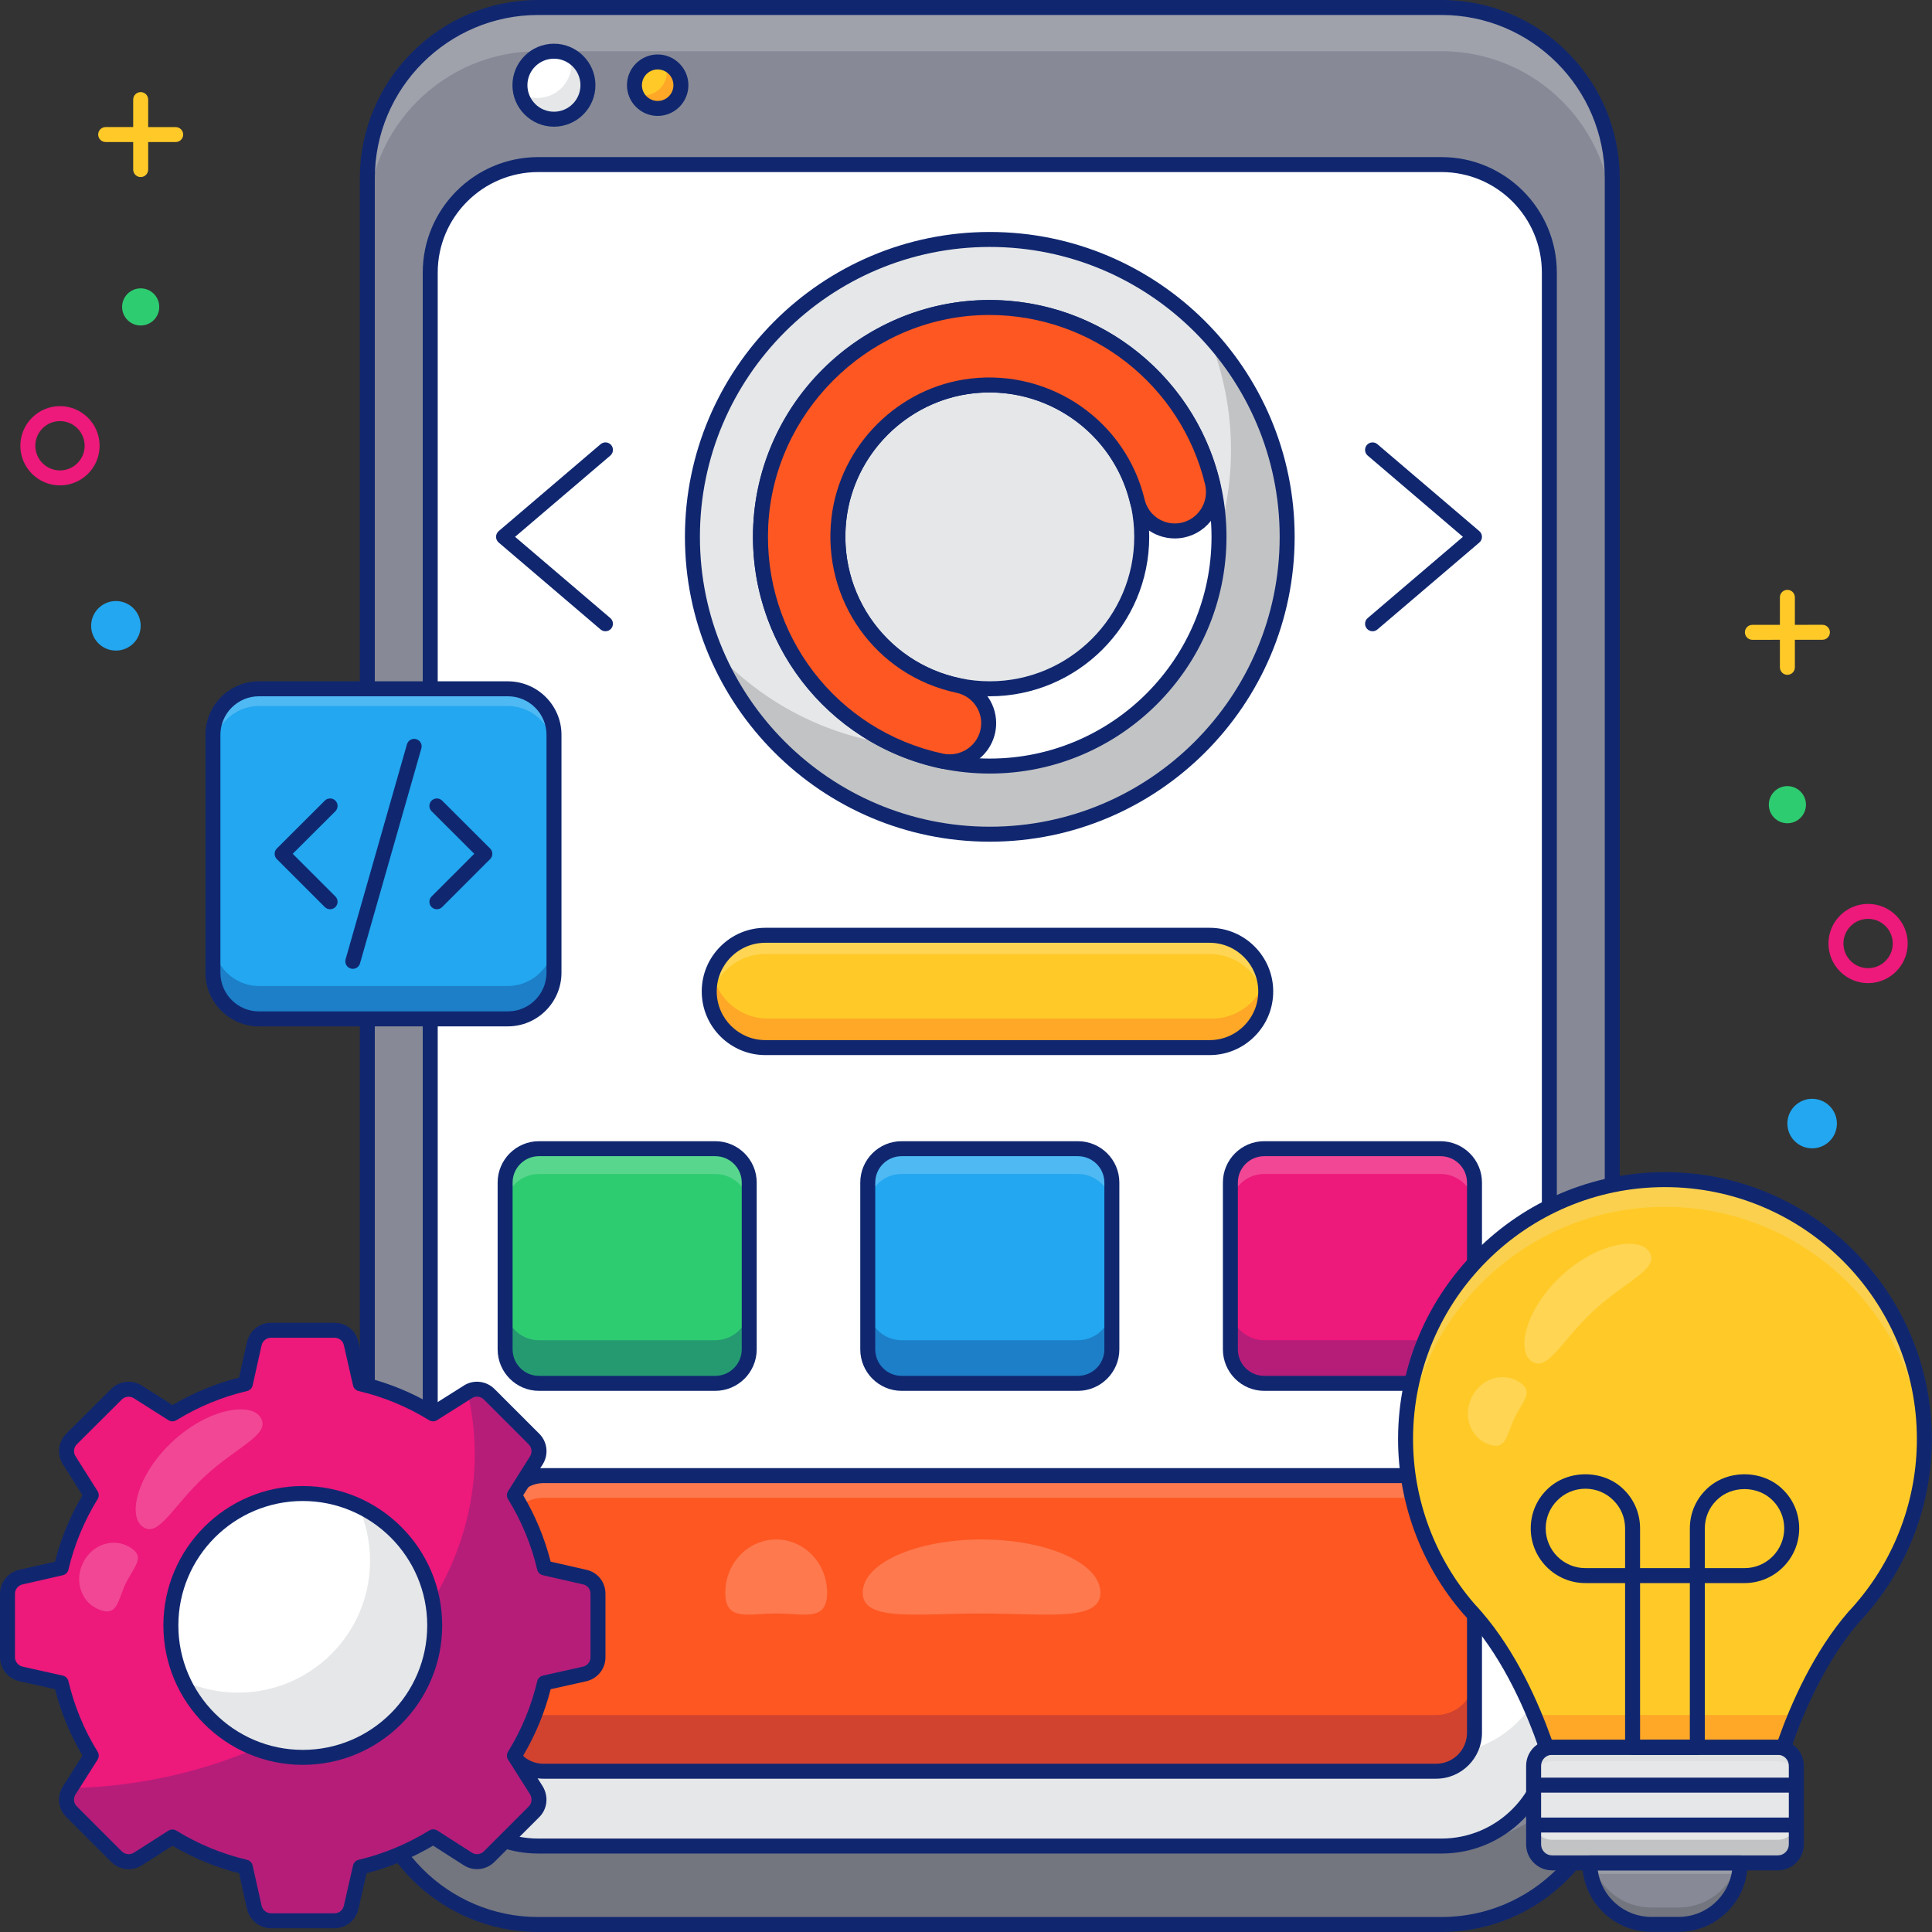
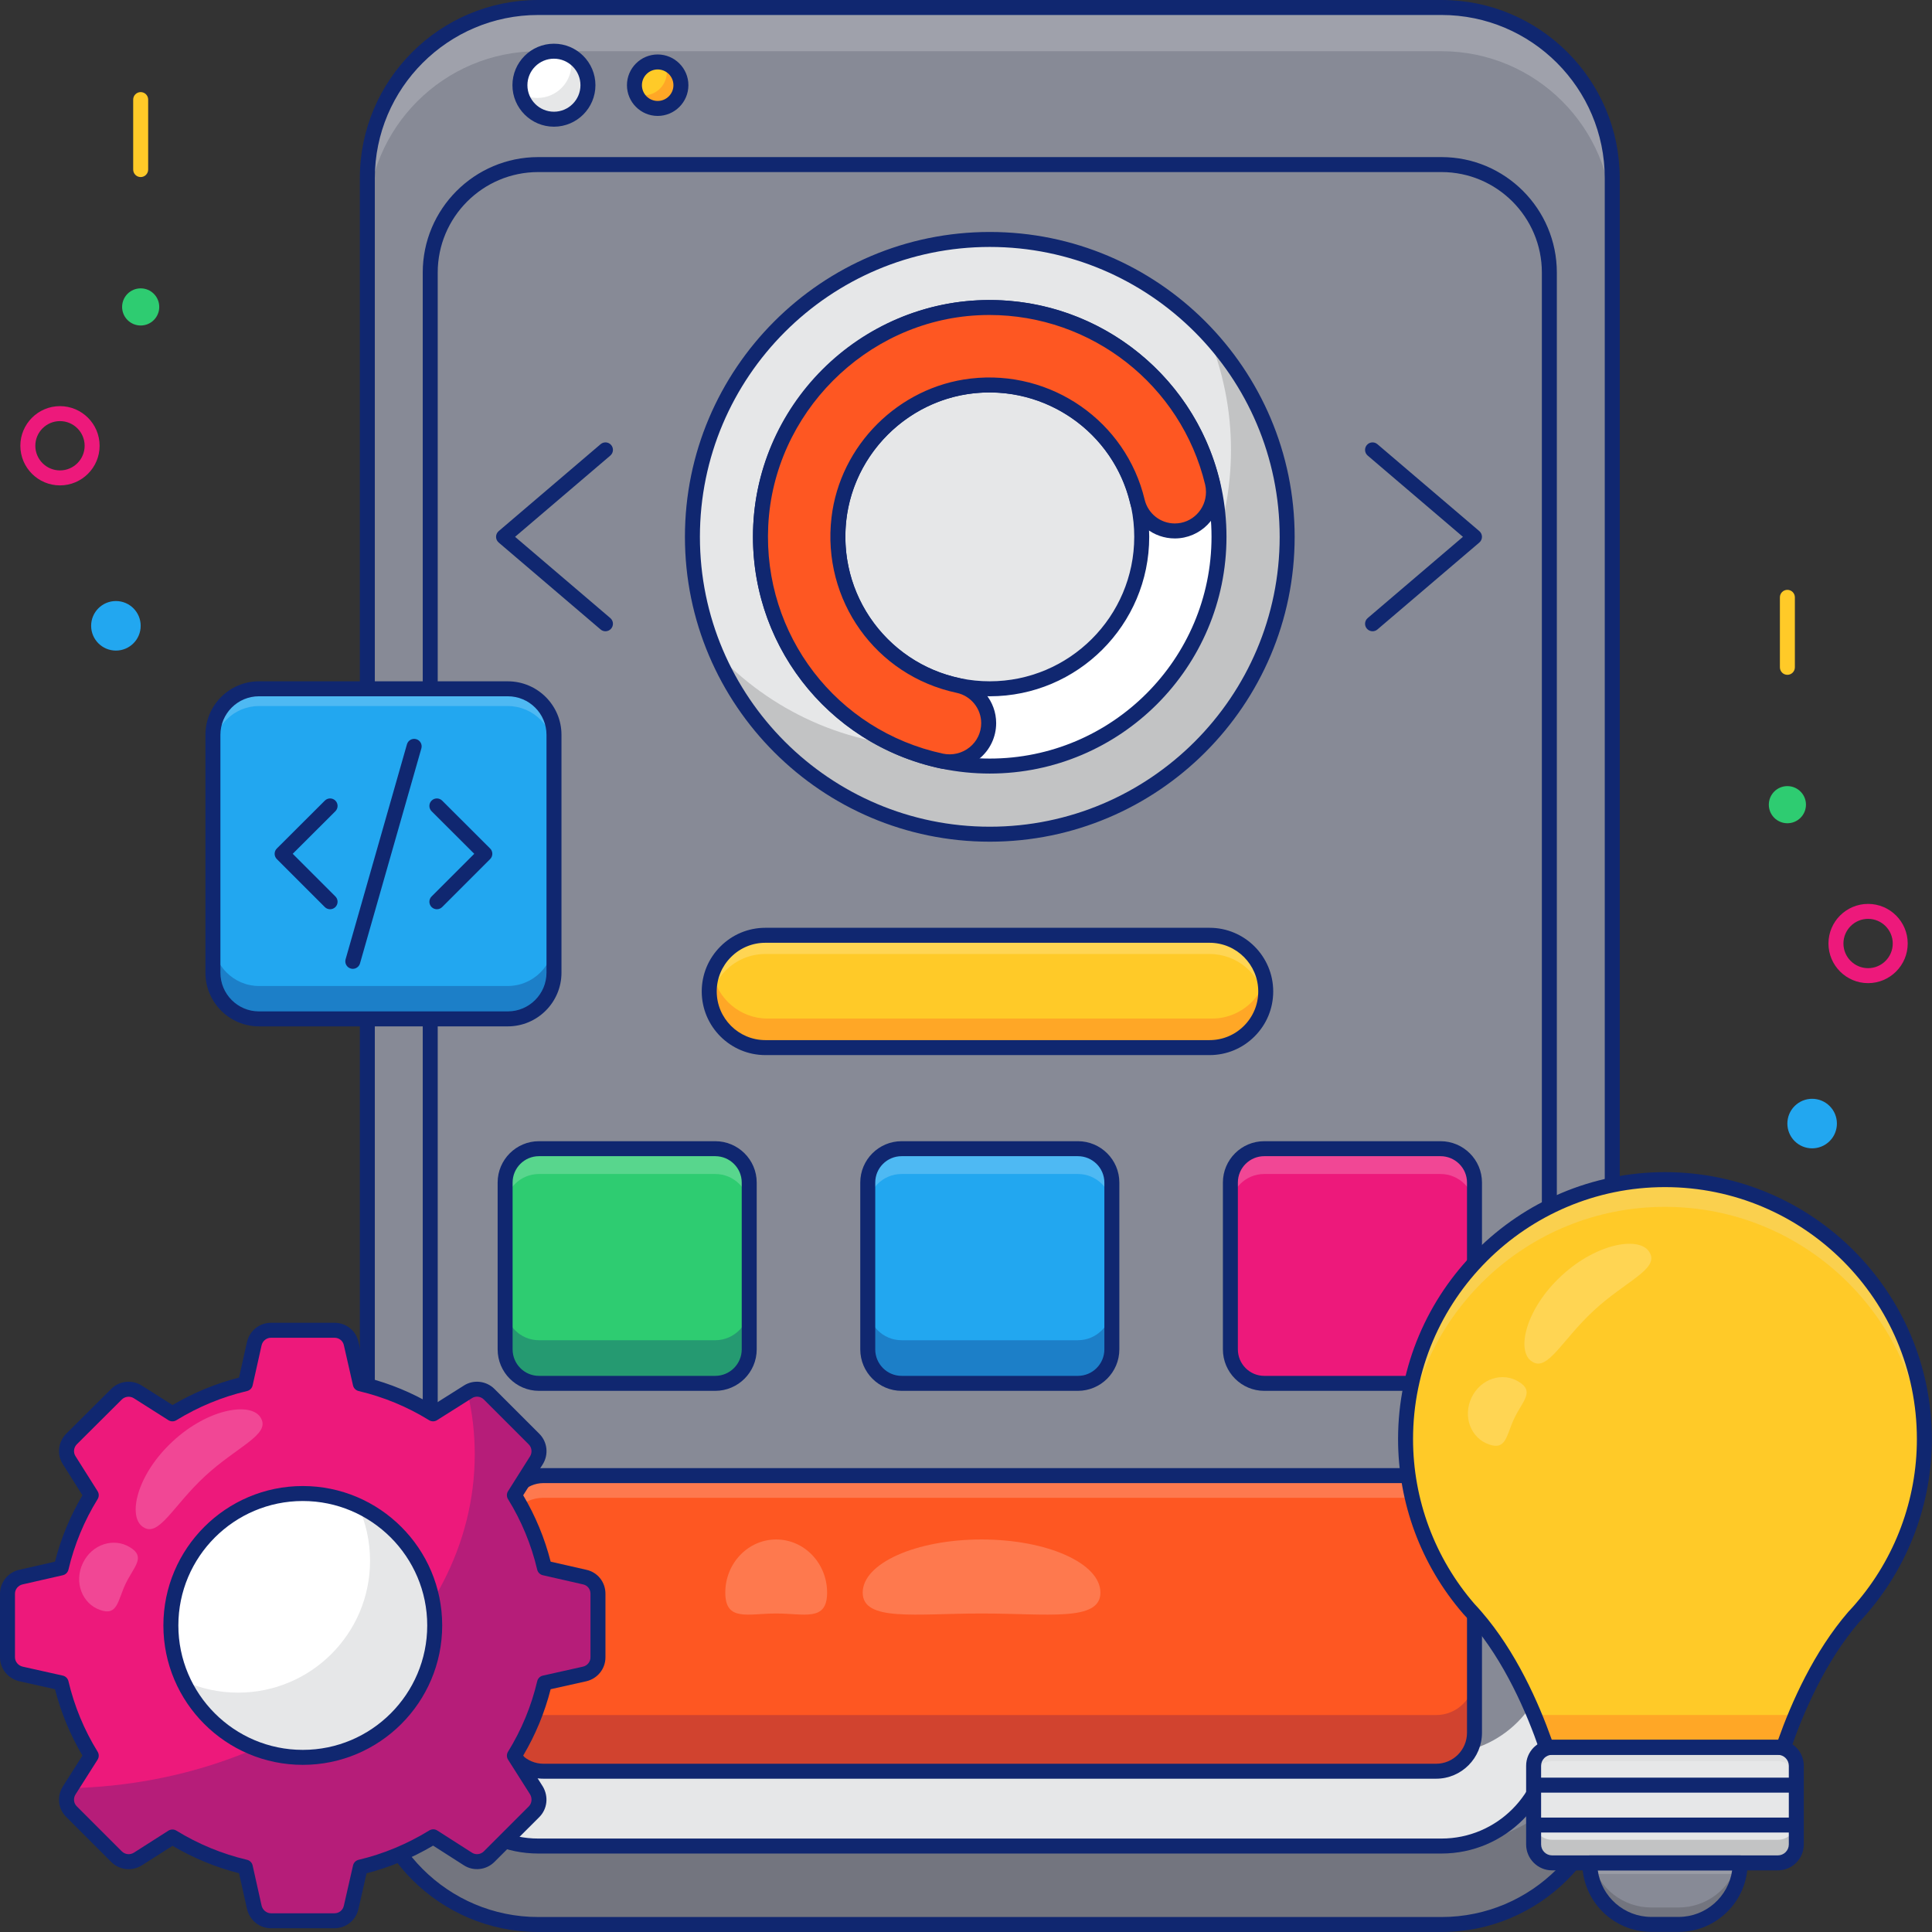
<svg xmlns="http://www.w3.org/2000/svg" width="210" height="210" viewBox="0 0 210 210" fill="none">
  <rect x="0" y="0" width="210" height="210" fill="#333333" stroke="none" />
  <g clip-path="url(#clip0_30_855)">
    <path d="M175.244 19.37V190.613C175.244 200.868 166.926 209.186 156.688 209.186H58.499C48.244 209.186 39.927 200.868 39.927 190.613V19.37C39.927 9.132 48.245 0.814 58.499 0.814H156.688C166.926 0.814 175.244 9.132 175.244 19.37Z" fill="#878A96" />
    <g opacity="0.2">
      <path d="M175.244 19.37V24.123C175.244 13.884 166.926 5.567 156.688 5.567H58.499C48.244 5.567 39.927 13.884 39.927 24.123V19.37C39.927 9.132 48.245 0.814 58.499 0.814H156.688C166.926 0.814 175.244 9.132 175.244 19.37Z" fill="white" />
    </g>
    <path d="M175.244 182.084V190.613C175.244 200.868 166.926 209.186 156.688 209.186H58.499C48.244 209.186 39.927 200.868 39.927 190.613V182.084C39.927 192.339 48.245 200.657 58.499 200.657H156.688C166.926 200.657 175.244 192.338 175.244 182.084Z" fill="#73757F" />
-     <path d="M168.408 29.625V188.904C168.408 195.383 163.15 200.657 156.688 200.657H58.5C52.021 200.657 46.764 195.383 46.764 188.904V29.625C46.764 23.146 52.022 17.889 58.5 17.889H156.688C163.15 17.889 168.408 23.146 168.408 29.625Z" fill="white" />
    <path d="M168.408 178.86V188.904C168.408 195.382 163.15 200.656 156.688 200.656H58.5C52.021 200.656 46.764 195.382 46.764 188.904V178.86C46.764 185.339 52.022 190.613 58.5 190.613H156.688C163.15 190.613 168.408 185.339 168.408 178.86Z" fill="#E6E7E8" />
    <path d="M156.688 210H58.5C47.81 210 39.113 201.303 39.113 190.613V19.37C39.113 8.69 47.81 0 58.5 0H156.688C167.369 0 176.058 8.69 176.058 19.37V190.613C176.058 201.303 167.369 210 156.688 210ZM58.5 1.628C48.707 1.628 40.741 9.587 40.741 19.37V190.613C40.741 200.405 48.707 208.372 58.5 208.372H156.688C166.471 208.372 174.43 200.405 174.43 190.613V19.37C174.43 9.587 166.471 1.628 156.688 1.628H58.5Z" fill="#102770" />
    <path d="M156.688 201.471H58.5C51.58 201.471 45.95 195.833 45.95 188.904V29.625C45.95 22.705 51.579 17.075 58.5 17.075H156.688C163.6 17.075 169.222 22.705 169.222 29.625V188.904C169.222 195.833 163.599 201.471 156.688 201.471ZM58.5 18.703C52.478 18.703 47.578 23.602 47.578 29.625V188.904C47.578 194.935 52.477 199.842 58.5 199.842H156.688C162.702 199.842 167.594 194.935 167.594 188.904V29.625C167.594 23.602 162.701 18.703 156.688 18.703H58.5Z" fill="#102770" />
    <path d="M62.824 11.875C64.267 10.431 64.267 8.091 62.824 6.647C61.38 5.204 59.04 5.204 57.596 6.647C56.153 8.091 56.153 10.431 57.596 11.875C59.04 13.319 61.38 13.319 62.824 11.875Z" fill="white" />
    <path d="M63.904 9.261C63.904 11.296 62.244 12.957 60.209 12.957C58.5 12.957 57.052 11.784 56.645 10.206C57.182 10.482 57.784 10.645 58.419 10.645C60.454 10.645 62.114 9.001 62.114 6.95C62.114 6.641 62.081 6.332 62 6.039C63.139 6.673 63.904 7.878 63.904 9.261Z" fill="#E6E7E8" />
    <path d="M72.455 11.594C73.744 11.06 74.356 9.582 73.822 8.293C73.288 7.005 71.811 6.393 70.522 6.926C69.233 7.46 68.621 8.938 69.155 10.227C69.689 11.515 71.166 12.128 72.455 11.594Z" fill="#FFCA28" />
    <path d="M74.013 9.261C74.013 10.662 72.89 11.784 71.49 11.784C70.432 11.784 69.52 11.133 69.162 10.222C69.406 10.319 69.683 10.368 69.96 10.368C71.36 10.368 72.483 9.229 72.483 7.828C72.483 7.486 72.418 7.177 72.287 6.884C73.296 7.195 74.013 8.139 74.013 9.261Z" fill="#FFA726" />
    <path d="M60.21 13.771C57.724 13.771 55.7 11.748 55.7 9.261C55.7 6.774 57.724 4.751 60.21 4.751C62.697 4.751 64.721 6.774 64.721 9.261C64.721 11.748 62.698 13.771 60.21 13.771ZM60.21 6.379C58.621 6.379 57.327 7.672 57.327 9.261C57.327 10.85 58.621 12.143 60.21 12.143C61.8 12.143 63.093 10.85 63.093 9.261C63.093 7.671 61.8 6.379 60.21 6.379Z" fill="#102770" />
    <path d="M71.487 12.601C69.646 12.601 68.147 11.102 68.147 9.261C68.147 7.419 69.646 5.921 71.487 5.921C73.328 5.921 74.826 7.419 74.826 9.261C74.826 11.102 73.328 12.601 71.487 12.601ZM71.487 7.549C70.543 7.549 69.775 8.317 69.775 9.261C69.775 10.205 70.543 10.973 71.487 10.973C72.43 10.973 73.199 10.205 73.199 9.261C73.199 8.317 72.431 7.549 71.487 7.549Z" fill="#102770" />
    <path d="M107.586 90.675C125.438 90.675 139.909 76.203 139.909 58.351C139.909 40.499 125.438 26.028 107.586 26.028C89.734 26.028 75.263 40.499 75.263 58.351C75.263 76.203 89.734 90.675 107.586 90.675Z" fill="#E6E7E8" />
    <path d="M139.907 58.347C139.907 76.203 125.436 90.675 107.579 90.675C94.166 90.675 82.674 82.503 77.775 70.865C83.683 77.23 92.115 81.217 101.491 81.217C119.332 81.217 133.803 66.746 133.803 48.906C133.803 44.479 132.907 40.246 131.296 36.388C136.651 42.167 139.907 49.866 139.907 58.347Z" fill="#C2C3C4" />
    <path d="M107.586 91.488C89.314 91.488 74.449 76.623 74.449 58.351C74.449 40.079 89.314 25.214 107.586 25.214C125.857 25.214 140.723 40.079 140.723 58.351C140.723 76.623 125.857 91.488 107.586 91.488ZM107.586 26.842C90.212 26.842 76.077 40.977 76.077 58.351C76.077 75.725 90.212 89.86 107.586 89.86C124.96 89.86 139.095 75.725 139.095 58.351C139.095 40.977 124.96 26.842 107.586 26.842Z" fill="#102770" />
    <path d="M107.579 33.425C93.825 33.425 82.658 44.591 82.658 58.347C82.658 72.118 93.824 83.268 107.579 83.268C121.35 83.268 132.501 72.118 132.501 58.347C132.501 44.592 121.35 33.425 107.579 33.425ZM107.579 74.868C98.464 74.868 91.074 67.462 91.074 58.347C91.074 49.231 98.464 41.841 107.579 41.841C116.711 41.841 124.101 49.231 124.101 58.347C124.101 67.463 116.711 74.868 107.579 74.868Z" fill="white" />
    <path d="M107.579 84.082C93.388 84.082 81.844 72.537 81.844 58.347C81.844 44.156 93.388 32.612 107.579 32.612C121.77 32.612 133.314 44.156 133.314 58.347C133.314 72.537 121.77 84.082 107.579 84.082ZM107.579 34.239C94.285 34.239 83.472 45.054 83.472 58.347C83.472 71.64 94.285 82.454 107.579 82.454C120.872 82.454 131.687 71.64 131.687 58.347C131.687 45.054 120.872 34.239 107.579 34.239ZM107.579 75.683C98.028 75.683 90.259 67.906 90.259 58.347C90.259 48.797 98.029 41.027 107.579 41.027C117.138 41.027 124.915 48.797 124.915 58.347C124.915 67.906 117.138 75.683 107.579 75.683ZM107.579 42.654C98.927 42.654 91.887 49.694 91.887 58.346C91.887 67.008 98.927 74.054 107.579 74.054C116.24 74.054 123.287 67.008 123.287 58.346C123.287 49.694 116.24 42.654 107.579 42.654Z" fill="#102770" />
    <path d="M131.899 53.479C131.899 55.758 130.092 57.711 127.699 57.711C125.762 57.711 124.085 56.377 123.629 54.505C121.756 46.643 114.269 40.962 105.609 41.954C98.138 42.817 92.066 48.872 91.187 56.344C90.162 65.15 96.054 72.784 104.144 74.51C106.081 74.917 107.465 76.626 107.465 78.596C107.465 81.298 104.958 83.268 102.321 82.714C90.699 80.207 82.088 69.627 82.69 57.126C83.293 44.511 93.629 34.109 106.244 33.458C118.583 32.823 129.049 41.14 131.784 52.487C131.866 52.828 131.899 53.154 131.899 53.479Z" fill="#FE5722" />
    <path d="M103.219 83.622C102.865 83.622 102.509 83.585 102.154 83.511C89.794 80.845 81.268 69.732 81.877 57.087C82.499 44.054 93.185 33.317 106.202 32.645C118.589 32.009 129.678 40.272 132.575 52.296C132.667 52.683 132.712 53.069 132.712 53.479C132.712 56.262 130.462 58.526 127.698 58.526C125.386 58.526 123.387 56.952 122.838 54.698C121.001 46.983 113.628 41.85 105.702 42.763C98.596 43.584 92.831 49.336 91.996 56.44C91.047 64.587 96.342 72.014 104.314 73.714C106.611 74.197 108.279 76.25 108.279 78.597C108.279 80.111 107.604 81.527 106.428 82.483C105.509 83.227 104.38 83.622 103.219 83.622ZM107.541 34.238C107.125 34.238 106.706 34.249 106.287 34.27C94.094 34.9 84.086 44.956 83.503 57.165C82.932 69.012 90.919 79.422 102.493 81.918C103.525 82.135 104.586 81.88 105.403 81.218C106.197 80.574 106.652 79.618 106.652 78.596C106.652 77.016 105.527 75.632 103.977 75.306C95.177 73.43 89.332 65.237 90.38 56.25C91.303 48.404 97.669 42.052 105.516 41.146C114.271 40.137 122.394 45.804 124.421 54.317C124.791 55.835 126.14 56.897 127.699 56.897C129.566 56.897 131.085 55.364 131.085 53.479C131.085 53.197 131.055 52.934 130.994 52.674C128.376 41.822 118.63 34.238 107.541 34.238Z" fill="#102770" />
    <path d="M137.579 107.766C137.579 109.443 136.896 110.972 135.788 112.079C134.682 113.186 133.168 113.87 131.475 113.87H83.195C79.826 113.87 77.091 111.135 77.091 107.766C77.091 106.089 77.774 104.56 78.881 103.453C79.989 102.346 81.502 101.662 83.195 101.662H131.475C134.844 101.662 137.579 104.397 137.579 107.766Z" fill="#FFCA28" />
    <g opacity="0.2">
      <path d="M137.579 107.766C137.579 108.124 137.547 108.466 137.482 108.791C137.009 105.894 134.503 103.696 131.475 103.696H83.195C81.502 103.696 79.988 104.38 78.881 105.487C78.002 106.366 77.384 107.505 77.188 108.791C77.123 108.466 77.091 108.124 77.091 107.766C77.091 106.089 77.774 104.56 78.881 103.453C79.989 102.346 81.502 101.662 83.195 101.662H131.475C134.844 101.662 137.579 104.397 137.579 107.766Z" fill="white" />
    </g>
    <path d="M137.579 107.766C137.579 109.443 136.896 110.972 135.788 112.08C134.682 113.187 133.168 113.87 131.475 113.87H83.195C79.826 113.87 77.091 111.136 77.091 107.766C77.091 107.05 77.221 106.367 77.449 105.732C77.97 108.564 80.46 110.713 83.439 110.713H131.736C133.429 110.713 134.942 110.029 136.049 108.922C136.684 108.287 137.173 107.522 137.465 106.676C137.547 107.033 137.579 107.392 137.579 107.766Z" fill="#FFA726" />
    <path d="M131.475 114.684H83.195C79.38 114.684 76.276 111.581 76.276 107.766C76.276 105.921 76.997 104.185 78.306 102.877C79.613 101.568 81.35 100.847 83.195 100.847H131.475C135.289 100.847 138.393 103.951 138.393 107.766C138.393 109.61 137.673 111.346 136.364 112.655C135.056 113.964 133.319 114.684 131.475 114.684ZM83.195 102.476C81.785 102.476 80.458 103.027 79.457 104.028C78.457 105.029 77.905 106.356 77.905 107.766C77.905 110.683 80.279 113.056 83.196 113.056H131.476C132.886 113.056 134.212 112.505 135.214 111.504C136.215 110.503 136.766 109.176 136.766 107.766C136.766 104.849 134.393 102.476 131.476 102.476H83.195V102.476Z" fill="#102770" />
    <path d="M160.271 164.575V188.341C160.271 190.653 158.399 192.524 156.103 192.524H59.072C56.776 192.524 54.904 190.652 54.904 188.341V164.575C54.904 162.264 56.776 160.393 59.072 160.393H156.103C158.399 160.392 160.271 162.264 160.271 164.575Z" fill="#FE5722" />
    <g opacity="0.2">
      <path d="M160.271 164.575V166.985C160.271 164.673 158.399 162.802 156.103 162.802H59.072C56.776 162.802 54.904 164.674 54.904 166.985V164.575C54.904 162.264 56.776 160.393 59.072 160.393H156.103C158.399 160.392 160.271 162.264 160.271 164.575Z" fill="white" />
    </g>
    <path d="M160.271 182.237V188.341C160.271 190.653 158.399 192.524 156.103 192.524H59.072C56.776 192.524 54.904 190.652 54.904 188.341V182.237C54.904 184.549 56.776 186.42 59.072 186.42H156.103C158.399 186.42 160.271 184.549 160.271 182.237Z" fill="#D1432F" />
    <path d="M156.104 193.338H59.072C56.324 193.338 54.091 191.097 54.091 188.341V164.576C54.091 161.82 56.325 159.579 59.072 159.579H156.104C158.851 159.579 161.085 161.82 161.085 164.576V188.341C161.085 191.097 158.85 193.338 156.104 193.338ZM59.072 161.206C57.222 161.206 55.718 162.718 55.718 164.576V188.341C55.718 190.199 57.223 191.711 59.072 191.711H156.104C157.953 191.711 159.457 190.199 159.457 188.341V164.576C159.457 162.718 157.952 161.206 156.104 161.206H59.072Z" fill="#102770" />
    <path d="M65.811 68.616C65.623 68.616 65.436 68.552 65.282 68.421L54.204 58.97C54.023 58.815 53.919 58.589 53.919 58.351C53.919 58.112 54.023 57.886 54.204 57.731L65.282 48.281C65.624 47.989 66.137 48.029 66.43 48.371C66.721 48.713 66.681 49.227 66.339 49.519L55.986 58.35L66.339 67.182C66.681 67.474 66.721 67.987 66.43 68.329C66.269 68.519 66.041 68.616 65.811 68.616Z" fill="#102770" />
    <path d="M149.19 68.616C148.961 68.616 148.732 68.519 148.571 68.33C148.28 67.988 148.32 67.475 148.662 67.183L159.015 58.351L148.662 49.52C148.32 49.228 148.28 48.714 148.571 48.372C148.863 48.029 149.378 47.99 149.719 48.282L160.798 57.732C160.979 57.887 161.083 58.113 161.083 58.352C161.083 58.59 160.979 58.816 160.798 58.971L149.719 68.421C149.565 68.552 149.378 68.616 149.19 68.616Z" fill="#102770" />
    <path d="M81.437 128.536V146.67C81.437 148.704 79.777 150.365 77.742 150.365H58.583C56.549 150.365 54.904 148.704 54.904 146.67V128.536C54.904 126.502 56.548 124.858 58.583 124.858H77.742C79.777 124.858 81.437 126.502 81.437 128.536Z" fill="#2ECC71" />
    <g opacity="0.2">
      <path d="M81.437 128.536V131.288C81.437 129.253 79.777 127.608 77.742 127.608H58.583C56.549 127.608 54.904 129.253 54.904 131.288V128.536C54.904 126.502 56.548 124.858 58.583 124.858H77.742C79.777 124.858 81.437 126.502 81.437 128.536Z" fill="white" />
    </g>
    <path d="M81.437 141.982V146.67C81.437 148.704 79.777 150.365 77.742 150.365H58.583C56.549 150.365 54.904 148.704 54.904 146.67V141.982C54.904 144.016 56.548 145.677 58.583 145.677H77.742C79.777 145.677 81.437 144.016 81.437 141.982Z" fill="#259A71" />
    <path d="M77.742 151.179H58.583C56.106 151.179 54.091 149.156 54.091 146.67V128.536C54.091 126.059 56.106 124.043 58.583 124.043H77.742C80.228 124.043 82.251 126.058 82.251 128.536V146.67C82.251 149.156 80.228 151.179 77.742 151.179ZM58.583 125.672C57.003 125.672 55.718 126.957 55.718 128.536V146.67C55.718 148.258 57.004 149.551 58.583 149.551H77.742C79.33 149.551 80.623 148.259 80.623 146.67V128.536C80.623 126.957 79.331 125.672 77.742 125.672H58.583Z" fill="#102770" />
    <path d="M120.854 128.536V146.67C120.854 148.704 119.194 150.365 117.159 150.365H98C95.966 150.365 94.321 148.704 94.321 146.67V128.536C94.321 126.502 95.965 124.858 98 124.858H117.159C119.194 124.858 120.854 126.502 120.854 128.536Z" fill="#22A7F0" />
    <g opacity="0.2">
      <path d="M120.854 128.536V131.288C120.854 129.253 119.194 127.608 117.159 127.608H98C95.966 127.608 94.321 129.253 94.321 131.288V128.536C94.321 126.502 95.965 124.858 98 124.858H117.159C119.194 124.858 120.854 126.502 120.854 128.536Z" fill="white" />
    </g>
    <path d="M120.854 141.982V146.67C120.854 148.704 119.194 150.365 117.159 150.365H98C95.966 150.365 94.321 148.704 94.321 146.67V141.982C94.321 144.016 95.965 145.677 98 145.677H117.159C119.194 145.677 120.854 144.016 120.854 141.982Z" fill="#1C7FC8" />
    <path d="M117.159 151.179H98C95.523 151.179 93.507 149.156 93.507 146.67V128.536C93.507 126.059 95.523 124.043 98 124.043H117.159C119.645 124.043 121.668 126.058 121.668 128.536V146.67C121.668 149.156 119.645 151.179 117.159 151.179ZM98 125.672C96.42 125.672 95.135 126.957 95.135 128.536V146.67C95.135 148.258 96.42 149.551 98 149.551H117.159C118.748 149.551 120.04 148.259 120.04 146.67V128.536C120.04 126.957 118.748 125.672 117.159 125.672H98Z" fill="#102770" />
    <path d="M160.271 128.536V146.67C160.271 148.704 158.61 150.365 156.576 150.365H137.417C135.382 150.365 133.738 148.704 133.738 146.67V128.536C133.738 126.502 135.382 124.858 137.417 124.858H156.576C158.61 124.858 160.271 126.502 160.271 128.536Z" fill="#ED197B" />
    <g opacity="0.2">
      <path d="M160.271 128.536V131.288C160.271 129.253 158.61 127.608 156.576 127.608H137.417C135.382 127.608 133.738 129.253 133.738 131.288V128.536C133.738 126.502 135.382 124.858 137.417 124.858H156.576C158.61 124.858 160.271 126.502 160.271 128.536Z" fill="white" />
    </g>
-     <path d="M160.271 141.982V146.67C160.271 148.704 158.61 150.365 156.576 150.365H137.417C135.382 150.365 133.738 148.704 133.738 146.67V141.982C133.738 144.016 135.382 145.677 137.417 145.677H156.576C158.61 145.677 160.271 144.016 160.271 141.982Z" fill="#B61D79" />
    <path d="M156.575 151.179H137.417C134.939 151.179 132.924 149.156 132.924 146.67V128.536C132.924 126.059 134.939 124.043 137.417 124.043H156.575C159.062 124.043 161.085 126.058 161.085 128.536V146.67C161.085 149.156 159.062 151.179 156.575 151.179ZM137.417 125.672C135.837 125.672 134.551 126.957 134.551 128.536V146.67C134.551 148.258 135.837 149.551 137.417 149.551H156.575C158.164 149.551 159.457 148.259 159.457 146.67V128.536C159.457 126.957 158.165 125.672 156.575 125.672H137.417Z" fill="#102770" />
    <path d="M64.998 173.231V180.141C64.998 180.996 64.409 181.747 63.555 181.95L59.185 182.926C58.514 185.771 57.397 188.434 55.913 190.832L58.311 194.612C58.758 195.364 58.657 196.32 58.047 196.929L53.168 201.807C52.559 202.417 51.603 202.538 50.872 202.071L47.091 199.653C44.673 201.136 42.01 202.275 39.165 202.945L38.169 207.315C37.986 208.168 37.235 208.778 36.36 208.778H29.451C28.597 208.778 27.845 208.168 27.642 207.315L26.666 202.945C23.821 202.274 21.158 201.157 18.74 199.673L14.98 202.071C14.228 202.538 13.273 202.417 12.663 201.806L7.785 196.929C7.155 196.319 7.053 195.364 7.521 194.612L9.919 190.832C8.435 188.433 7.317 185.771 6.646 182.925L2.276 181.95C1.423 181.746 0.813 180.995 0.813 180.141V173.231C0.813 172.357 1.423 171.605 2.276 171.423L6.646 170.426C7.317 167.581 8.435 164.919 9.919 162.52L7.521 158.721C7.054 157.988 7.155 157.034 7.785 156.403L12.664 151.545C13.274 150.936 14.229 150.834 14.96 151.281L18.74 153.679C21.159 152.195 23.821 151.078 26.667 150.407L27.642 146.037C27.846 145.183 28.598 144.594 29.451 144.594H36.361C37.236 144.594 37.988 145.183 38.17 146.037L39.166 150.407C42.011 151.078 44.674 152.195 47.072 153.679L50.873 151.281C51.604 150.814 52.56 150.936 53.169 151.545L58.047 156.423C58.657 157.034 58.759 157.989 58.312 158.721L55.914 162.521C57.398 164.919 58.515 167.582 59.186 170.427L63.556 171.423C64.409 171.606 64.998 172.358 64.998 173.231Z" fill="#ED197B" />
    <path d="M64.998 173.231V180.141C64.998 180.996 64.408 181.747 63.555 181.95L59.185 182.926C58.514 185.771 57.396 188.434 55.913 190.832L58.311 194.612C58.758 195.364 58.656 196.32 58.046 196.929L53.168 201.807C52.559 202.417 51.603 202.538 50.872 202.071L47.091 199.653C44.673 201.136 42.01 202.275 39.165 202.945L38.169 207.315C37.986 208.168 37.234 208.778 36.36 208.778H29.451C28.597 208.778 27.845 208.168 27.642 207.315L26.666 202.945C23.821 202.274 21.158 201.157 18.74 199.673L14.98 202.07C14.228 202.538 13.273 202.417 12.663 201.806L7.785 196.929C7.155 196.319 7.053 195.364 7.52 194.612L7.683 194.367C32.072 193.779 51.603 177.763 51.603 158.069C51.603 155.772 51.339 153.516 50.811 151.321L50.872 151.281C51.603 150.813 52.559 150.935 53.168 151.545L58.046 156.423C58.656 157.033 58.758 157.988 58.311 158.72L55.913 162.52C57.396 164.919 58.514 167.581 59.185 170.426L63.555 171.423C64.408 171.606 64.998 172.358 64.998 173.231Z" fill="#B61D79" />
    <path d="M36.361 209.593H29.451C28.213 209.593 27.144 208.734 26.851 207.504L25.982 203.615C23.448 202.968 21.021 201.966 18.753 200.631L15.418 202.757C14.34 203.427 12.974 203.271 12.087 202.382L7.21 197.505C6.315 196.639 6.155 195.269 6.83 194.183L8.962 190.822C7.629 188.574 6.626 186.153 5.977 183.61L2.1 182.745C0.859 182.449 0 181.38 0 180.141V173.231C0 171.984 0.886 170.888 2.107 170.627L5.976 169.745C6.626 167.201 7.629 164.778 8.962 162.529L6.833 159.155C6.157 158.096 6.311 156.727 7.209 155.828L12.088 150.969C12.963 150.094 14.32 149.937 15.384 150.587L18.751 152.722C21.02 151.387 23.447 150.385 25.981 149.737L26.847 145.86C27.14 144.631 28.21 143.781 29.45 143.781H36.36C37.63 143.781 38.701 144.638 38.965 145.867L39.847 149.737C42.391 150.386 44.813 151.389 47.062 152.722L50.438 150.594C51.471 149.933 52.862 150.091 53.744 150.97L58.622 155.848C59.498 156.724 59.656 158.08 59.005 159.146L56.869 162.53C58.203 164.779 59.206 167.202 59.855 169.746L63.735 170.63C64.953 170.891 65.81 171.962 65.81 173.232V180.142C65.81 181.383 64.96 182.453 63.742 182.743L59.853 183.611C59.204 186.153 58.202 188.575 56.869 190.823L58.997 194.177C59.651 195.276 59.491 196.637 58.621 197.507L53.743 202.383C52.865 203.264 51.474 203.424 50.433 202.758L47.077 200.612C44.78 201.966 42.353 202.975 39.847 203.617L38.962 207.497C38.703 208.706 37.609 209.593 36.361 209.593ZM18.74 198.859C18.887 198.859 19.035 198.899 19.166 198.98C21.557 200.447 24.144 201.514 26.853 202.153C27.157 202.225 27.393 202.464 27.46 202.768L28.436 207.138C28.55 207.612 28.978 207.965 29.451 207.965H36.361C36.854 207.965 37.271 207.627 37.375 207.144L38.373 202.764C38.441 202.462 38.677 202.224 38.979 202.153C41.652 201.522 44.239 200.448 46.667 198.959C46.933 198.796 47.269 198.799 47.531 198.967L51.312 201.385C51.71 201.64 52.249 201.575 52.593 201.232L57.471 196.354C57.815 196.012 57.872 195.466 57.611 195.028L55.225 191.268C55.058 191.004 55.056 190.669 55.22 190.404C56.683 188.038 57.751 185.459 58.392 182.739C58.463 182.435 58.702 182.199 59.007 182.131L63.377 181.155C63.847 181.044 64.183 180.625 64.183 180.141V173.231C64.183 172.736 63.855 172.319 63.384 172.219L59.003 171.22C58.7 171.151 58.463 170.916 58.391 170.613C57.75 167.893 56.682 165.314 55.219 162.948C55.056 162.684 55.057 162.349 55.223 162.085L57.621 158.286C57.868 157.882 57.807 157.336 57.47 156.999L52.592 152.12C52.248 151.776 51.709 151.711 51.309 151.967L47.504 154.367C47.243 154.533 46.907 154.534 46.642 154.371C44.276 152.907 41.697 151.84 38.977 151.199C38.676 151.127 38.439 150.89 38.371 150.587L37.377 146.219C37.273 145.738 36.856 145.409 36.361 145.409H29.451C28.967 145.409 28.549 145.745 28.434 146.227L27.46 150.585C27.393 150.889 27.156 151.128 26.853 151.2C24.144 151.838 21.557 152.906 19.166 154.374C18.901 154.536 18.566 154.533 18.305 154.367L14.525 151.969C14.12 151.723 13.576 151.785 13.239 152.122L8.36 156.98C8.007 157.334 7.944 157.87 8.208 158.283L10.608 162.086C10.774 162.349 10.776 162.684 10.612 162.948C9.149 165.314 8.082 167.893 7.44 170.613C7.369 170.916 7.132 171.151 6.829 171.22L2.459 172.217C1.974 172.321 1.628 172.747 1.628 173.231V180.141C1.628 180.615 1.98 181.043 2.466 181.158L6.825 182.131C7.129 182.199 7.368 182.435 7.44 182.739C8.081 185.459 9.149 188.038 10.612 190.404C10.775 190.669 10.774 191.004 10.607 191.268L8.209 195.048C7.946 195.471 8.003 196.007 8.351 196.344L13.238 201.231C13.587 201.58 14.126 201.642 14.55 201.379L18.302 198.986C18.436 198.902 18.588 198.859 18.74 198.859Z" fill="#102770" />
    <path d="M32.912 191.019C40.832 191.019 47.252 184.598 47.252 176.679C47.252 168.759 40.832 162.339 32.912 162.339C24.993 162.339 18.573 168.759 18.573 176.679C18.573 184.598 24.993 191.019 32.912 191.019Z" fill="white" />
    <path d="M47.255 176.687C47.255 184.592 40.833 191.015 32.906 191.015C27.134 191.015 22.175 187.601 19.919 182.682C21.728 183.516 23.74 183.983 25.874 183.983C33.801 183.983 40.223 177.56 40.223 169.655C40.223 167.52 39.756 165.487 38.922 163.678C43.841 165.935 47.255 170.915 47.255 176.687Z" fill="#E6E7E8" />
    <path d="M32.912 191.832C24.557 191.832 17.759 185.034 17.759 176.678C17.759 168.323 24.557 161.525 32.912 161.525C41.267 161.525 48.065 168.323 48.065 176.678C48.065 185.034 41.267 191.832 32.912 191.832ZM32.912 163.153C25.454 163.153 19.387 169.22 19.387 176.678C19.387 184.136 25.454 190.204 32.912 190.204C40.37 190.204 46.438 184.137 46.438 176.678C46.438 169.221 40.369 163.153 32.912 163.153Z" fill="#102770" />
    <path d="M189.147 202.486C189.147 206.18 186.154 209.174 182.46 209.174H179.488C175.794 209.174 172.8 206.18 172.8 202.486H189.147Z" fill="#878A96" />
    <g opacity="0.2">
      <path d="M189.148 202.481C189.148 202.891 189.111 203.3 189.039 203.686H172.913C172.84 203.3 172.804 202.891 172.804 202.481H189.148Z" fill="#E6E7E8" />
    </g>
    <path d="M189.148 202.481C189.148 206.179 186.148 209.178 182.463 209.178H179.489C175.791 209.178 172.804 206.179 172.804 202.481H173.069C173.864 205.288 176.429 207.335 179.489 207.335H182.463C185.51 207.335 188.088 205.288 188.882 202.481H189.148Z" fill="#73757F" />
    <path d="M195.25 191.933V200.481C195.25 201.589 194.352 202.487 193.244 202.487H168.702C167.595 202.487 166.697 201.589 166.697 200.481V191.933C166.697 190.826 167.595 189.927 168.702 189.927H193.244C194.353 189.927 195.25 190.826 195.25 191.933Z" fill="#E6E7E8" />
    <g opacity="0.2">
      <path d="M195.254 191.931V193.437C195.254 192.329 194.35 191.438 193.242 191.438H168.697C167.601 191.438 166.698 192.329 166.698 193.437V191.931C166.698 190.823 167.601 189.932 168.697 189.932H193.242C194.35 189.932 195.254 190.824 195.254 191.931Z" fill="#C2C3C4" />
    </g>
    <path d="M195.254 197.977V200.483C195.254 201.591 194.35 202.482 193.242 202.482H168.697C167.601 202.482 166.698 201.591 166.698 200.483V197.977C166.698 199.085 167.601 199.976 168.697 199.976H193.242C194.35 199.976 195.254 199.085 195.254 197.977Z" fill="#C2C3C4" />
    <path d="M193.851 189.928C195.336 185.608 197.783 180.053 201.528 175.722C201.791 175.446 202.046 175.161 202.296 174.872V174.868C206.58 169.922 209.17 163.472 209.17 156.42C209.17 140.846 196.543 128.219 180.974 128.219C165.404 128.219 152.778 140.847 152.778 156.42C152.778 163.472 155.367 169.922 159.651 174.869V174.873C159.915 175.149 160.173 175.434 160.42 175.722C164.165 180.053 166.612 185.608 168.097 189.928H193.851V189.928Z" fill="#FFCA28" />
    <g opacity="0.2">
      <path d="M209.168 156.415C209.168 156.918 209.155 157.422 209.131 157.912C208.358 143.031 196.053 131.179 180.976 131.179C165.898 131.179 153.593 143.031 152.82 157.912C152.795 157.421 152.783 156.918 152.783 156.415C152.783 140.847 165.407 128.223 180.976 128.223C196.544 128.223 209.168 140.847 209.168 156.415Z" fill="#E6E7E8" />
    </g>
    <path d="M195.194 186.415C194.675 187.643 194.242 188.824 193.856 189.932H168.095C167.721 188.824 167.276 187.644 166.77 186.415H195.194Z" fill="#FFA726" />
    <path d="M196.145 184.271C195.928 185.006 195.711 185.729 195.471 186.415H195.194C195.483 185.705 195.796 184.994 196.145 184.271Z" fill="#FFCA28" />
    <path d="M182.46 209.988H179.488C175.352 209.988 171.987 206.623 171.987 202.487C171.987 202.038 172.351 201.673 172.801 201.673H189.147C189.597 201.673 189.962 202.037 189.962 202.487C189.961 206.623 186.596 209.988 182.46 209.988ZM173.671 203.301C174.069 206.155 176.526 208.36 179.488 208.36H182.46C185.422 208.36 187.88 206.155 188.277 203.301H173.671Z" fill="#102770" />
    <path d="M193.851 190.741H168.097C167.75 190.741 167.44 190.52 167.328 190.192C165.964 186.225 163.552 180.587 159.805 176.254C159.564 175.972 159.316 175.699 159.063 175.434C159.039 175.408 159.015 175.38 158.994 175.351C154.46 170.092 151.964 163.372 151.964 156.42C151.964 140.421 164.978 127.406 180.975 127.406C196.971 127.406 209.984 140.422 209.984 156.42C209.984 163.373 207.488 170.094 202.954 175.352C202.941 175.37 202.926 175.389 202.91 175.407C202.651 175.704 202.389 175.998 202.117 176.283C198.396 180.588 195.984 186.225 194.621 190.191C194.507 190.521 194.198 190.741 193.851 190.741ZM168.675 189.113H193.273C194.714 185.051 197.166 179.522 200.912 175.189C201.178 174.91 201.412 174.649 201.641 174.386C201.654 174.369 201.667 174.352 201.682 174.336C205.986 169.366 208.357 163.003 208.357 156.421C208.357 141.32 196.073 129.034 180.975 129.034C165.876 129.034 153.592 141.32 153.592 156.421C153.592 163.003 155.963 169.366 160.267 174.336C160.274 174.344 160.281 174.352 160.288 174.36C160.545 174.632 160.798 174.911 161.04 175.194C164.781 179.521 167.234 185.051 168.675 189.113Z" fill="#102770" />
    <path d="M193.246 203.3H168.703C167.149 203.3 165.884 202.036 165.884 200.481V191.933C165.884 190.378 167.148 189.113 168.703 189.113H193.246C194.8 189.113 196.065 190.378 196.065 191.933V200.481C196.064 202.036 194.8 203.3 193.246 203.3ZM168.703 190.741C168.046 190.741 167.511 191.275 167.511 191.933V200.481C167.511 201.138 168.046 201.672 168.703 201.672H193.245C193.902 201.672 194.437 201.138 194.437 200.481V191.933C194.437 191.275 193.902 190.741 193.245 190.741H168.703Z" fill="#102770" />
    <path d="M195.194 194.853H166.716C166.266 194.853 165.902 194.489 165.902 194.039C165.902 193.589 166.266 193.225 166.716 193.225H195.194C195.643 193.225 196.008 193.589 196.008 194.039C196.008 194.489 195.643 194.853 195.194 194.853Z" fill="#102770" />
    <path d="M195.194 199.189H166.716C166.266 199.189 165.902 198.824 165.902 198.375C165.902 197.925 166.266 197.561 166.716 197.561H195.194C195.643 197.561 196.008 197.925 196.008 198.375C196.008 198.824 195.643 199.189 195.194 199.189Z" fill="#102770" />
-     <path d="M184.493 190.741H177.455C177.005 190.741 176.641 190.377 176.641 189.927V172.075H172.327C169.05 172.075 166.384 169.409 166.384 166.132C166.384 164.535 167.003 163.043 168.13 161.929C170.343 159.691 174.304 159.684 176.529 161.936C177.648 163.042 178.269 164.535 178.269 166.132V170.447H183.679V166.132C183.679 164.534 184.299 163.042 185.425 161.929C187.637 159.691 191.599 159.684 193.824 161.936C194.944 163.042 195.564 164.534 195.564 166.132C195.564 169.409 192.898 172.075 189.621 172.075H185.307V189.927C185.306 190.377 184.943 190.741 184.493 190.741ZM178.269 189.113H183.679V172.075H178.269V189.113ZM185.307 170.448H189.621C192.001 170.448 193.936 168.512 193.936 166.133C193.936 164.973 193.488 163.892 192.673 163.088C191.05 161.446 188.184 161.452 186.577 163.08C185.755 163.892 185.307 164.973 185.307 166.133V170.448ZM172.327 161.818C171.168 161.818 170.086 162.267 169.281 163.081C168.46 163.893 168.012 164.974 168.012 166.133C168.012 168.512 169.947 170.448 172.327 170.448H176.641V166.133C176.641 164.973 176.193 163.892 175.379 163.088C174.567 162.267 173.485 161.818 172.327 161.818Z" fill="#102770" />
    <g opacity="0.2">
      <path d="M22.281 160.457C18.822 163.644 17.261 167.153 15.561 165.984C13.841 164.905 14.821 160.321 18.776 156.667C22.727 153.003 27.43 152.355 28.368 154.159C29.394 155.948 25.727 157.255 22.281 160.457Z" fill="white" />
      <path d="M13.662 172.133C12.784 173.953 12.799 175.696 10.874 174.993C8.945 174.322 8.007 171.987 9.007 169.9C10.006 167.814 12.403 167.105 14.136 168.188C15.892 169.245 14.534 170.309 13.662 172.133Z" fill="white" />
    </g>
    <g opacity="0.2">
      <path d="M173.231 142.459C169.772 145.647 168.21 149.156 166.511 147.986C164.791 146.907 165.77 142.323 169.726 138.669C173.677 135.005 178.38 134.357 179.317 136.162C180.343 137.95 176.677 139.258 173.231 142.459Z" fill="white" />
      <path d="M164.612 154.136C163.734 155.956 163.749 157.699 161.824 156.995C159.895 156.324 158.957 153.989 159.957 151.903C160.956 149.817 163.353 149.108 165.086 150.191C166.842 151.247 165.484 152.312 164.612 154.136Z" fill="white" />
    </g>
    <path d="M15.291 19.246C14.842 19.246 14.477 18.882 14.477 18.432V10.825C14.477 10.376 14.841 10.011 15.291 10.011C15.741 10.011 16.105 10.375 16.105 10.825V18.432C16.105 18.881 15.741 19.246 15.291 19.246Z" fill="#FFCA28" />
-     <path d="M19.096 15.442C19.096 15.442 19.096 15.442 19.095 15.442L11.484 15.438C11.035 15.437 10.671 15.073 10.671 14.623C10.671 14.174 11.036 13.81 11.485 13.81C11.485 13.81 11.485 13.81 11.486 13.81L19.097 13.815C19.547 13.815 19.91 14.18 19.91 14.629C19.91 15.078 19.545 15.442 19.096 15.442Z" fill="#FFCA28" />
    <path d="M6.519 52.76C4.144 52.76 2.212 50.828 2.212 48.453C2.212 46.078 4.144 44.145 6.519 44.145C8.895 44.145 10.827 46.078 10.827 48.453C10.827 50.828 8.895 52.76 6.519 52.76ZM6.519 45.773C5.042 45.773 3.84 46.975 3.84 48.453C3.84 49.93 5.042 51.132 6.519 51.132C7.997 51.132 9.2 49.93 9.2 48.453C9.199 46.975 7.997 45.773 6.519 45.773Z" fill="#ED197B" />
    <path d="M15.292 35.38C14.177 35.38 13.273 34.477 13.273 33.362C13.273 32.247 14.177 31.343 15.292 31.343C16.407 31.343 17.31 32.247 17.31 33.362C17.31 34.477 16.406 35.38 15.292 35.38Z" fill="#2ECC71" />
    <path d="M12.599 70.716C14.086 70.716 15.292 69.51 15.292 68.023C15.292 66.536 14.086 65.33 12.599 65.33C11.112 65.33 9.906 66.536 9.906 68.023C9.906 69.51 11.112 70.716 12.599 70.716Z" fill="#22A7F0" />
    <path d="M194.281 73.35C193.831 73.35 193.467 72.985 193.467 72.535V64.928C193.467 64.478 193.83 64.114 194.281 64.114C194.73 64.114 195.095 64.478 195.095 64.928V72.535C195.095 72.985 194.73 73.35 194.281 73.35Z" fill="#FFCA28" />
-     <path d="M190.476 69.545C190.027 69.545 189.662 69.181 189.662 68.732C189.662 68.282 190.026 67.918 190.475 67.918L198.087 67.913C198.088 67.913 198.088 67.913 198.088 67.913C198.537 67.913 198.902 68.276 198.902 68.726C198.902 69.175 198.538 69.54 198.088 69.54L190.477 69.545C190.476 69.545 190.476 69.545 190.476 69.545Z" fill="#FFCA28" />
    <path d="M203.053 106.863C200.678 106.863 198.746 104.931 198.746 102.556C198.746 100.181 200.678 98.249 203.053 98.249C205.428 98.249 207.36 100.181 207.36 102.556C207.36 104.931 205.428 106.863 203.053 106.863ZM203.053 99.876C201.576 99.876 200.374 101.078 200.374 102.555C200.374 104.033 201.576 105.235 203.053 105.235C204.531 105.235 205.733 104.033 205.733 102.555C205.733 101.078 204.531 99.876 203.053 99.876Z" fill="#ED197B" />
    <path d="M194.281 89.483C195.396 89.483 196.3 88.58 196.3 87.465C196.3 86.35 195.396 85.447 194.281 85.447C193.166 85.447 192.263 86.35 192.263 87.465C192.263 88.58 193.166 89.483 194.281 89.483Z" fill="#2ECC71" />
    <path d="M198.876 124.031C199.927 122.979 199.927 121.274 198.876 120.223C197.824 119.171 196.119 119.171 195.067 120.223C194.016 121.274 194.016 122.979 195.067 124.031C196.119 125.083 197.824 125.083 198.876 124.031Z" fill="#22A7F0" />
    <path d="M60.219 79.87V105.722C60.219 108.491 57.961 110.749 55.192 110.749H28.148C25.404 110.749 23.146 108.491 23.146 105.722V79.87C23.146 77.126 25.404 74.868 28.148 74.868H55.193C57.961 74.868 60.219 77.126 60.219 79.87Z" fill="#22A7F0" />
    <g opacity="0.2">
      <path d="M60.219 79.875V81.746C60.219 79.002 57.961 76.744 55.192 76.744H28.148C25.404 76.744 23.146 79.002 23.146 81.746V79.875C23.146 77.131 25.404 74.873 28.148 74.873H55.193C57.961 74.873 60.219 77.131 60.219 79.875Z" fill="white" />
    </g>
    <path d="M60.219 102.147V105.727C60.219 108.496 57.961 110.754 55.192 110.754H28.148C25.404 110.754 23.146 108.496 23.146 105.727V102.147C23.146 104.917 25.404 107.174 28.148 107.174H55.193C57.961 107.174 60.219 104.917 60.219 102.147Z" fill="#1C7FC8" />
    <path d="M55.195 111.562H28.144C24.937 111.562 22.329 108.945 22.329 105.728V79.871C22.329 76.665 24.937 74.056 28.144 74.056H55.195C58.413 74.056 61.03 76.665 61.03 79.871V105.728C61.03 108.945 58.413 111.562 55.195 111.562ZM28.144 75.683C25.835 75.683 23.957 77.562 23.957 79.871V105.728C23.957 108.047 25.835 109.934 28.144 109.934H55.195C57.516 109.934 59.402 108.047 59.402 105.728V79.871C59.402 77.562 57.515 75.683 55.195 75.683H28.144Z" fill="#102770" />
    <path d="M38.349 105.308C38.274 105.308 38.2 105.297 38.125 105.276C37.693 105.153 37.442 104.703 37.565 104.27L44.234 80.901C44.358 80.468 44.809 80.218 45.24 80.342C45.672 80.465 45.923 80.915 45.8 81.348L39.131 104.717C39.029 105.074 38.703 105.308 38.349 105.308Z" fill="#102770" />
    <path d="M35.88 98.831C35.672 98.831 35.463 98.751 35.304 98.593L30.091 93.379C29.938 93.227 29.852 93.019 29.852 92.803C29.852 92.587 29.938 92.38 30.092 92.228L35.306 87.025C35.623 86.708 36.139 86.707 36.457 87.026C36.773 87.344 36.773 87.859 36.455 88.177L31.818 92.804L36.456 97.441C36.773 97.759 36.773 98.275 36.456 98.593C36.296 98.752 36.088 98.831 35.88 98.831Z" fill="#102770" />
    <path d="M47.486 98.831C47.279 98.831 47.07 98.751 46.911 98.593C46.593 98.275 46.593 97.759 46.911 97.441L51.549 92.804L46.912 88.177C46.593 87.859 46.593 87.344 46.91 87.026C47.228 86.708 47.743 86.707 48.061 87.025L53.275 92.228C53.429 92.38 53.514 92.587 53.514 92.803C53.514 93.019 53.429 93.227 53.276 93.379L48.062 98.593C47.903 98.752 47.695 98.831 47.486 98.831Z" fill="#102770" />
    <g opacity="0.2">
      <path d="M106.692 175.379C99.556 175.379 93.772 176.302 93.772 173.111C93.772 169.92 99.556 167.334 106.692 167.334C113.827 167.334 119.611 169.921 119.611 173.111C119.611 176.302 113.827 175.379 106.692 175.379Z" fill="white" />
      <path d="M84.37 175.379C81.313 175.379 78.836 176.302 78.836 173.111C78.836 169.92 81.313 167.334 84.37 167.334C87.426 167.334 89.903 169.921 89.903 173.111C89.903 176.302 87.426 175.379 84.37 175.379Z" fill="white" />
    </g>
  </g>
  <defs>
    <clipPath id="clip0_30_855">
      <rect width="209.984" height="210" fill="white" />
    </clipPath>
  </defs>
</svg>